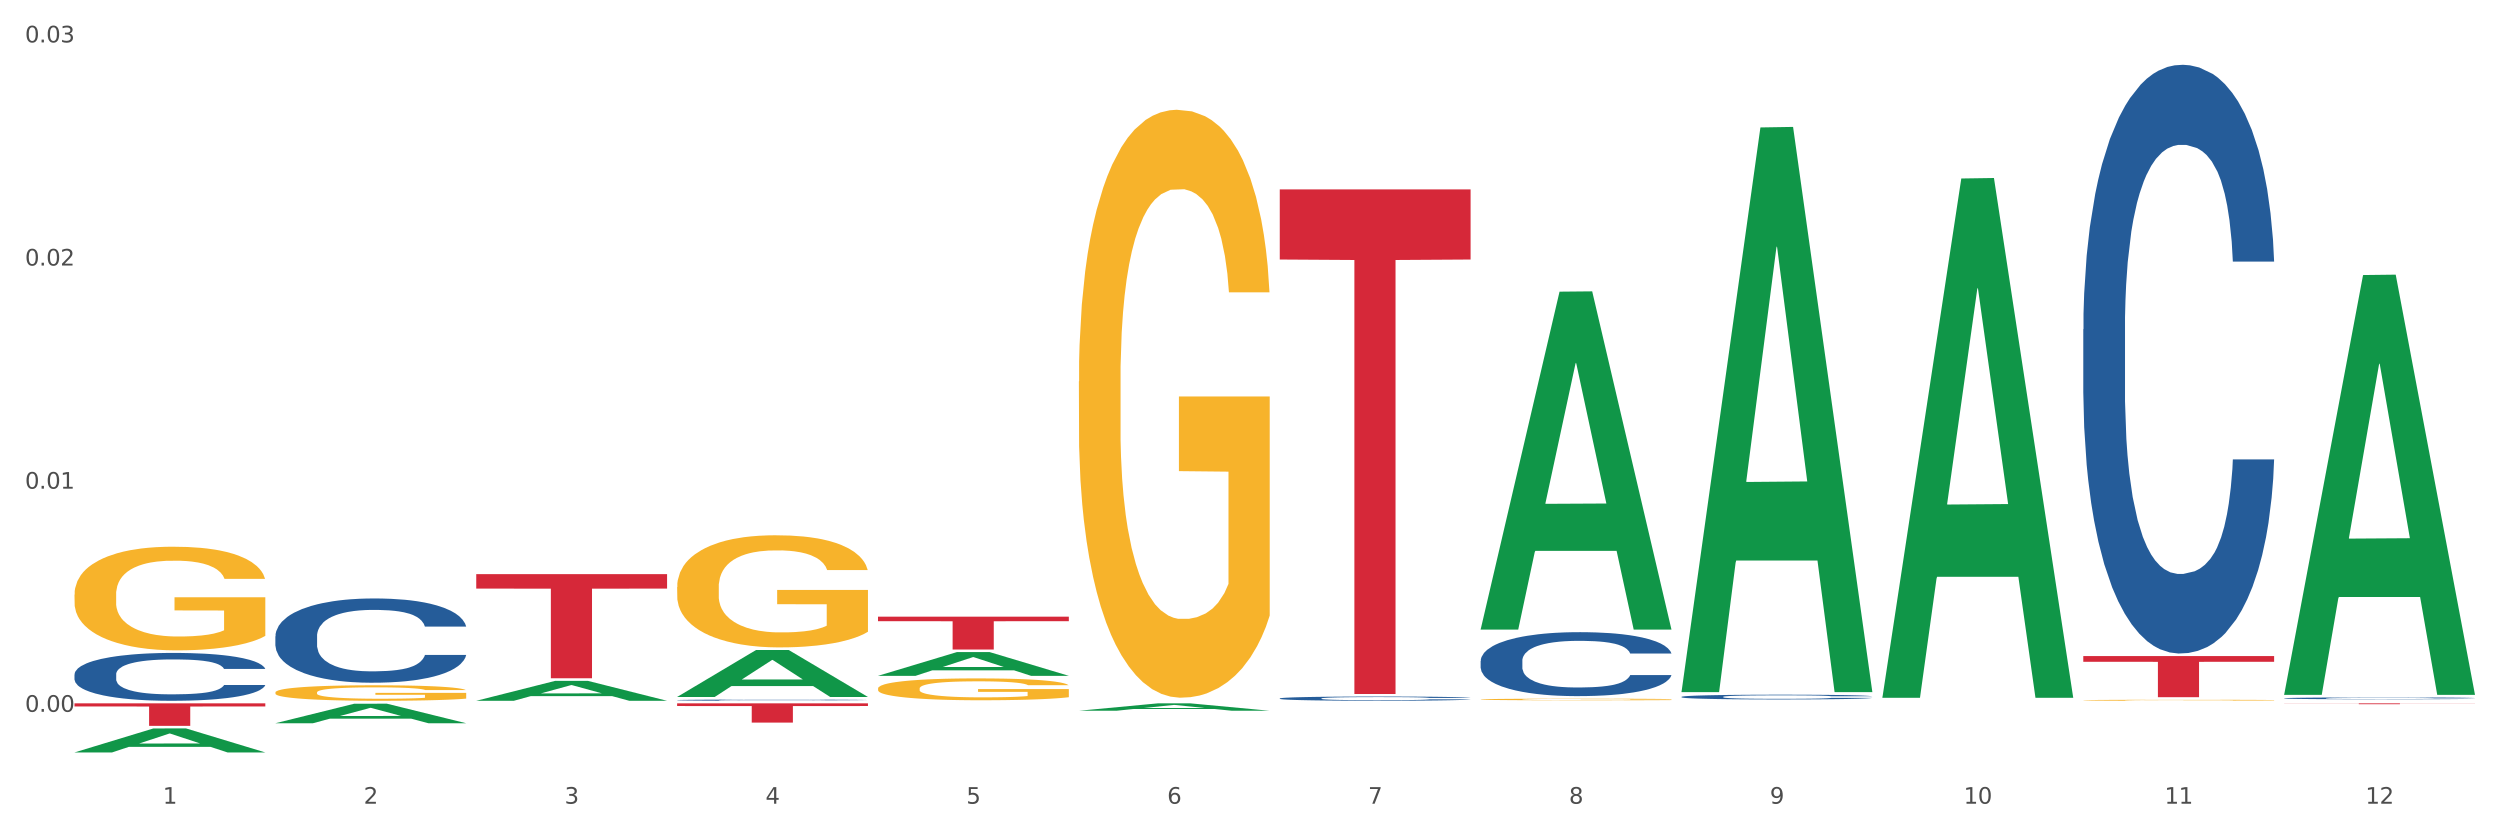
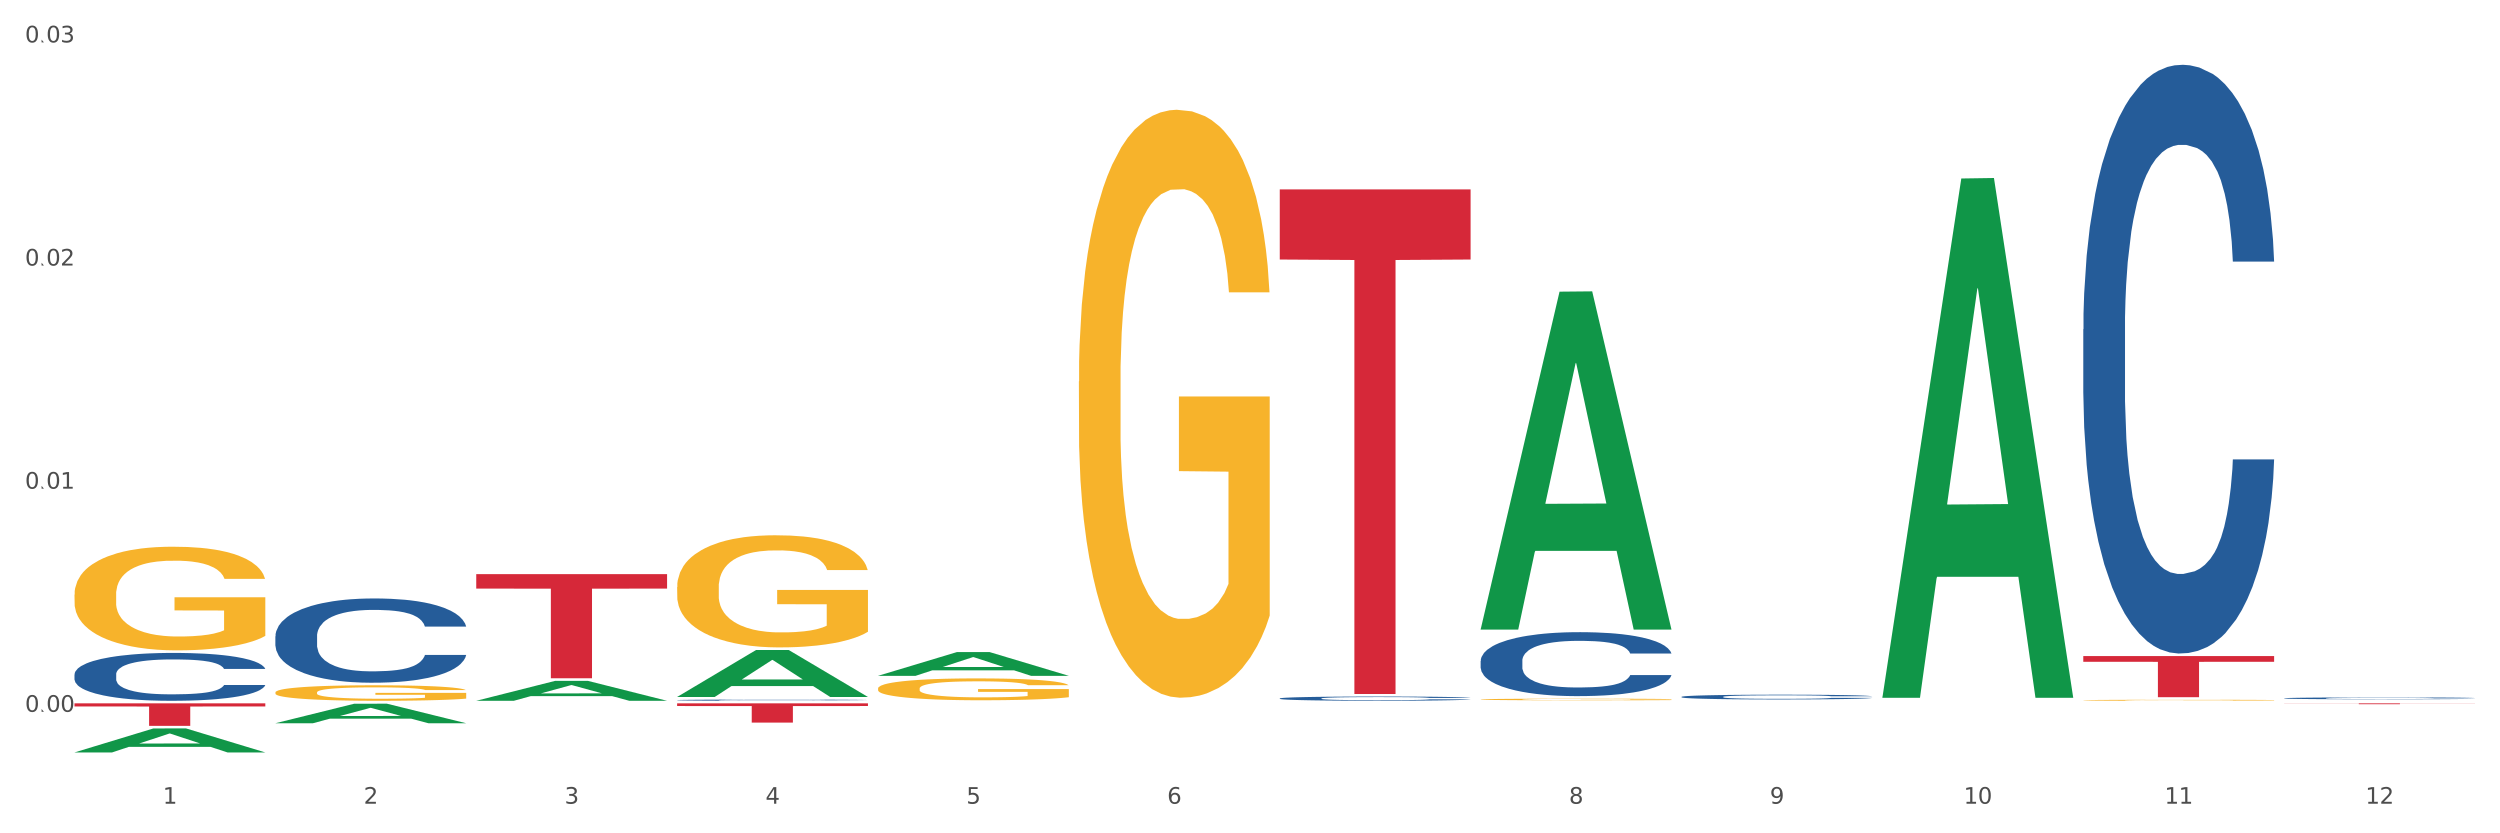
<svg xmlns="http://www.w3.org/2000/svg" xmlns:xlink="http://www.w3.org/1999/xlink" width="1080pt" height="360pt" viewBox="0 0 1080 360" version="1.1">
  <rect x="0" y="0" width="1080" height="360" fill="#333333" stroke="none" />
  <defs>
    <style type="text/css">*{stroke-linejoin: round; stroke-linecap: butt}</style>
  </defs>
  <g id="figure_1">
    <g id="patch_1">
      <path d="M 0 360  L 1080 360  L 1080 0  L 0 0  z " style="fill: #ffffff; stroke: #ffffff; stroke-linejoin: miter" />
    </g>
    <g id="axes_1">
      <g id="matplotlib.axis_1">
        <g id="xtick_1">
          <g id="text_1">
            <g style="fill: #4d4d4d" transform="translate(70.342 347.204) scale(0.096 -0.096)">
              <defs>
                <path id="DejaVuSans-31" d="M 794 531  L 1825 531  L 1825 4091  L 703 3866  L 703 4441  L 1819 4666  L 2450 4666  L 2450 531  L 3481 531  L 3481 0  L 794 0  L 794 531  z " transform="scale(0.016)" />
              </defs>
              <use xlink:href="#DejaVuSans-31" />
            </g>
          </g>
        </g>
        <g id="xtick_2">
          <g id="text_2">
            <g style="fill: #4d4d4d" transform="translate(157.122 347.204) scale(0.096 -0.096)">
              <defs>
                <path id="DejaVuSans-32" d="M 1228 531  L 3431 531  L 3431 0  L 469 0  L 469 531  Q 828 903 1448 1529  Q 2069 2156 2228 2338  Q 2531 2678 2651 2914  Q 2772 3150 2772 3378  Q 2772 3750 2511 3984  Q 2250 4219 1831 4219  Q 1534 4219 1204 4116  Q 875 4013 500 3803  L 500 4441  Q 881 4594 1212 4672  Q 1544 4750 1819 4750  Q 2544 4750 2975 4387  Q 3406 4025 3406 3419  Q 3406 3131 3298 2873  Q 3191 2616 2906 2266  Q 2828 2175 2409 1742  Q 1991 1309 1228 531  z " transform="scale(0.016)" />
              </defs>
              <use xlink:href="#DejaVuSans-32" />
            </g>
          </g>
        </g>
        <g id="xtick_3">
          <g id="text_3">
            <g style="fill: #4d4d4d" transform="translate(243.902 347.204) scale(0.096 -0.096)">
              <defs>
                <path id="DejaVuSans-33" d="M 2597 2516  Q 3050 2419 3304 2112  Q 3559 1806 3559 1356  Q 3559 666 3084 287  Q 2609 -91 1734 -91  Q 1441 -91 1130 -33  Q 819 25 488 141  L 488 750  Q 750 597 1062 519  Q 1375 441 1716 441  Q 2309 441 2620 675  Q 2931 909 2931 1356  Q 2931 1769 2642 2001  Q 2353 2234 1838 2234  L 1294 2234  L 1294 2753  L 1863 2753  Q 2328 2753 2575 2939  Q 2822 3125 2822 3475  Q 2822 3834 2567 4026  Q 2313 4219 1838 4219  Q 1578 4219 1281 4162  Q 984 4106 628 3988  L 628 4550  Q 988 4650 1302 4700  Q 1616 4750 1894 4750  Q 2613 4750 3031 4423  Q 3450 4097 3450 3541  Q 3450 3153 3228 2886  Q 3006 2619 2597 2516  z " transform="scale(0.016)" />
              </defs>
              <use xlink:href="#DejaVuSans-33" />
            </g>
          </g>
        </g>
        <g id="xtick_4">
          <g id="text_4">
            <g style="fill: #4d4d4d" transform="translate(330.683 347.204) scale(0.096 -0.096)">
              <defs>
                <path id="DejaVuSans-34" d="M 2419 4116  L 825 1625  L 2419 1625  L 2419 4116  z M 2253 4666  L 3047 4666  L 3047 1625  L 3713 1625  L 3713 1100  L 3047 1100  L 3047 0  L 2419 0  L 2419 1100  L 313 1100  L 313 1709  L 2253 4666  z " transform="scale(0.016)" />
              </defs>
              <use xlink:href="#DejaVuSans-34" />
            </g>
          </g>
        </g>
        <g id="xtick_5">
          <g id="text_5">
            <g style="fill: #4d4d4d" transform="translate(417.463 347.204) scale(0.096 -0.096)">
              <defs>
                <path id="DejaVuSans-35" d="M 691 4666  L 3169 4666  L 3169 4134  L 1269 4134  L 1269 2991  Q 1406 3038 1543 3061  Q 1681 3084 1819 3084  Q 2600 3084 3056 2656  Q 3513 2228 3513 1497  Q 3513 744 3044 326  Q 2575 -91 1722 -91  Q 1428 -91 1123 -41  Q 819 9 494 109  L 494 744  Q 775 591 1075 516  Q 1375 441 1709 441  Q 2250 441 2565 725  Q 2881 1009 2881 1497  Q 2881 1984 2565 2268  Q 2250 2553 1709 2553  Q 1456 2553 1204 2497  Q 953 2441 691 2322  L 691 4666  z " transform="scale(0.016)" />
              </defs>
              <use xlink:href="#DejaVuSans-35" />
            </g>
          </g>
        </g>
        <g id="xtick_6">
          <g id="text_6">
            <g style="fill: #4d4d4d" transform="translate(504.243 347.204) scale(0.096 -0.096)">
              <defs>
                <path id="DejaVuSans-36" d="M 2113 2584  Q 1688 2584 1439 2293  Q 1191 2003 1191 1497  Q 1191 994 1439 701  Q 1688 409 2113 409  Q 2538 409 2786 701  Q 3034 994 3034 1497  Q 3034 2003 2786 2293  Q 2538 2584 2113 2584  z M 3366 4563  L 3366 3988  Q 3128 4100 2886 4159  Q 2644 4219 2406 4219  Q 1781 4219 1451 3797  Q 1122 3375 1075 2522  Q 1259 2794 1537 2939  Q 1816 3084 2150 3084  Q 2853 3084 3261 2657  Q 3669 2231 3669 1497  Q 3669 778 3244 343  Q 2819 -91 2113 -91  Q 1303 -91 875 529  Q 447 1150 447 2328  Q 447 3434 972 4092  Q 1497 4750 2381 4750  Q 2619 4750 2861 4703  Q 3103 4656 3366 4563  z " transform="scale(0.016)" />
              </defs>
              <use xlink:href="#DejaVuSans-36" />
            </g>
          </g>
        </g>
        <g id="xtick_7">
          <g id="text_7">
            <g style="fill: #4d4d4d" transform="translate(591.024 347.204) scale(0.096 -0.096)">
              <defs>
-                 <path id="DejaVuSans-37" d="M 525 4666  L 3525 4666  L 3525 4397  L 1831 0  L 1172 0  L 2766 4134  L 525 4134  L 525 4666  z " transform="scale(0.016)" />
-               </defs>
+                 </defs>
              <use xlink:href="#DejaVuSans-37" />
            </g>
          </g>
        </g>
        <g id="xtick_8">
          <g id="text_8">
            <g style="fill: #4d4d4d" transform="translate(677.804 347.204) scale(0.096 -0.096)">
              <defs>
                <path id="DejaVuSans-38" d="M 2034 2216  Q 1584 2216 1326 1975  Q 1069 1734 1069 1313  Q 1069 891 1326 650  Q 1584 409 2034 409  Q 2484 409 2743 651  Q 3003 894 3003 1313  Q 3003 1734 2745 1975  Q 2488 2216 2034 2216  z M 1403 2484  Q 997 2584 770 2862  Q 544 3141 544 3541  Q 544 4100 942 4425  Q 1341 4750 2034 4750  Q 2731 4750 3128 4425  Q 3525 4100 3525 3541  Q 3525 3141 3298 2862  Q 3072 2584 2669 2484  Q 3125 2378 3379 2068  Q 3634 1759 3634 1313  Q 3634 634 3220 271  Q 2806 -91 2034 -91  Q 1263 -91 848 271  Q 434 634 434 1313  Q 434 1759 690 2068  Q 947 2378 1403 2484  z M 1172 3481  Q 1172 3119 1398 2916  Q 1625 2713 2034 2713  Q 2441 2713 2670 2916  Q 2900 3119 2900 3481  Q 2900 3844 2670 4047  Q 2441 4250 2034 4250  Q 1625 4250 1398 4047  Q 1172 3844 1172 3481  z " transform="scale(0.016)" />
              </defs>
              <use xlink:href="#DejaVuSans-38" />
            </g>
          </g>
        </g>
        <g id="xtick_9">
          <g id="text_9">
            <g style="fill: #4d4d4d" transform="translate(764.584 347.204) scale(0.096 -0.096)">
              <defs>
                <path id="DejaVuSans-39" d="M 703 97  L 703 672  Q 941 559 1184 500  Q 1428 441 1663 441  Q 2288 441 2617 861  Q 2947 1281 2994 2138  Q 2813 1869 2534 1725  Q 2256 1581 1919 1581  Q 1219 1581 811 2004  Q 403 2428 403 3163  Q 403 3881 828 4315  Q 1253 4750 1959 4750  Q 2769 4750 3195 4129  Q 3622 3509 3622 2328  Q 3622 1225 3098 567  Q 2575 -91 1691 -91  Q 1453 -91 1209 -44  Q 966 3 703 97  z M 1959 2075  Q 2384 2075 2632 2365  Q 2881 2656 2881 3163  Q 2881 3666 2632 3958  Q 2384 4250 1959 4250  Q 1534 4250 1286 3958  Q 1038 3666 1038 3163  Q 1038 2656 1286 2365  Q 1534 2075 1959 2075  z " transform="scale(0.016)" />
              </defs>
              <use xlink:href="#DejaVuSans-39" />
            </g>
          </g>
        </g>
        <g id="xtick_10">
          <g id="text_10">
            <g style="fill: #4d4d4d" transform="translate(848.311 347.204) scale(0.096 -0.096)">
              <defs>
                <path id="DejaVuSans-30" d="M 2034 4250  Q 1547 4250 1301 3770  Q 1056 3291 1056 2328  Q 1056 1369 1301 889  Q 1547 409 2034 409  Q 2525 409 2770 889  Q 3016 1369 3016 2328  Q 3016 3291 2770 3770  Q 2525 4250 2034 4250  z M 2034 4750  Q 2819 4750 3233 4129  Q 3647 3509 3647 2328  Q 3647 1150 3233 529  Q 2819 -91 2034 -91  Q 1250 -91 836 529  Q 422 1150 422 2328  Q 422 3509 836 4129  Q 1250 4750 2034 4750  z " transform="scale(0.016)" />
              </defs>
              <use xlink:href="#DejaVuSans-31" />
              <use xlink:href="#DejaVuSans-30" transform="translate(63.623 0)" />
            </g>
          </g>
        </g>
        <g id="xtick_11">
          <g id="text_11">
            <g style="fill: #4d4d4d" transform="translate(935.091 347.204) scale(0.096 -0.096)">
              <use xlink:href="#DejaVuSans-31" />
              <use xlink:href="#DejaVuSans-31" transform="translate(63.623 0)" />
            </g>
          </g>
        </g>
        <g id="xtick_12">
          <g id="text_12">
            <g style="fill: #4d4d4d" transform="translate(1021.871 347.204) scale(0.096 -0.096)">
              <use xlink:href="#DejaVuSans-31" />
              <use xlink:href="#DejaVuSans-32" transform="translate(63.623 0)" />
            </g>
          </g>
        </g>
        <g id="xtick_13" />
        <g id="xtick_14" />
        <g id="xtick_15" />
        <g id="xtick_16" />
        <g id="xtick_17" />
        <g id="xtick_18" />
        <g id="xtick_19" />
        <g id="xtick_20" />
        <g id="xtick_21" />
        <g id="xtick_22" />
        <g id="xtick_23" />
      </g>
      <g id="matplotlib.axis_2">
        <g id="ytick_1">
          <g id="text_13">
            <g style="fill: #4d4d4d" transform="translate(10.8 307.496) scale(0.096 -0.096)">
              <defs>
-                 <path id="DejaVuSans-2e" d="M 684 794  L 1344 794  L 1344 0  L 684 0  L 684 794  z " transform="scale(0.016)" />
+                 <path id="DejaVuSans-2e" d="M 684 794  L 1344 0  L 684 0  L 684 794  z " transform="scale(0.016)" />
              </defs>
              <use xlink:href="#DejaVuSans-30" />
              <use xlink:href="#DejaVuSans-2e" transform="translate(63.623 0)" />
              <use xlink:href="#DejaVuSans-30" transform="translate(95.41 0)" />
              <use xlink:href="#DejaVuSans-30" transform="translate(159.033 0)" />
            </g>
          </g>
        </g>
        <g id="ytick_2">
          <g id="text_14">
            <g style="fill: #4d4d4d" transform="translate(10.8 211.107) scale(0.096 -0.096)">
              <use xlink:href="#DejaVuSans-30" />
              <use xlink:href="#DejaVuSans-2e" transform="translate(63.623 0)" />
              <use xlink:href="#DejaVuSans-30" transform="translate(95.41 0)" />
              <use xlink:href="#DejaVuSans-31" transform="translate(159.033 0)" />
            </g>
          </g>
        </g>
        <g id="ytick_3">
          <g id="text_15">
            <g style="fill: #4d4d4d" transform="translate(10.8 114.718) scale(0.096 -0.096)">
              <use xlink:href="#DejaVuSans-30" />
              <use xlink:href="#DejaVuSans-2e" transform="translate(63.623 0)" />
              <use xlink:href="#DejaVuSans-30" transform="translate(95.41 0)" />
              <use xlink:href="#DejaVuSans-32" transform="translate(159.033 0)" />
            </g>
          </g>
        </g>
        <g id="ytick_4">
          <g id="text_16">
            <g style="fill: #4d4d4d" transform="translate(10.8 18.329) scale(0.096 -0.096)">
              <use xlink:href="#DejaVuSans-30" />
              <use xlink:href="#DejaVuSans-2e" transform="translate(63.623 0)" />
              <use xlink:href="#DejaVuSans-30" transform="translate(95.41 0)" />
              <use xlink:href="#DejaVuSans-33" transform="translate(159.033 0)" />
            </g>
          </g>
        </g>
        <g id="ytick_5" />
        <g id="ytick_6" />
        <g id="ytick_7" />
      </g>
      <g id="PolyCollection_1">
        <path d="M 32.175 325.036  L 32.26 325.026  L 66.256 314.686  L 80.365 314.677  L 114.616 325.056  L 98.298 325.056  L 90.904 322.639  L 55.803 322.639  L 55.548 322.678  L 48.408 325.056  L 32.175 325.056  L 32.175 325.036  L 60.222 321.196  L 86.484 321.187  L 73.481 316.889  L 73.311 316.869  L 73.141 316.899  L 60.137 321.187  L 60.222 321.196  L 32.175 325.036  z " clip-path="url(#pbee37db972)" style="fill: #109648" />
        <path d="M 726.418 301.029  L 726.515 301.027  L 726.515 300.975  L 726.807 300.903  L 727.879 300.772  L 729.244 300.672  L 731.582 300.556  L 732.849 300.507  L 734.506 300.453  L 737.917 300.364  L 741.815 300.289  L 744.543 300.248  L 746.589 300.222  L 751.17 300.175  L 753.801 300.154  L 756.529 300.137  L 758.868 300.126  L 762.766 300.113  L 765.884 300.107  L 769.49 300.105  L 772.511 300.107  L 776.506 300.115  L 782.353 300.137  L 784.594 300.15  L 787.615 300.173  L 790.734 300.203  L 793.267 300.233  L 796.191 300.276  L 799.212 300.333  L 802.135 300.404  L 804.181 300.47  L 805.838 300.539  L 807.3 300.624  L 808.372 300.715  L 808.859 300.792  L 791.026 300.792  L 790.539 300.723  L 789.564 300.648  L 788.59 300.597  L 787.518 300.556  L 785.861 300.509  L 784.399 300.479  L 781.963 300.443  L 779.722 300.421  L 777.87 300.408  L 775.629 300.396  L 770.854 300.385  L 767.443 300.385  L 765.3 300.389  L 762.668 300.398  L 760.427 300.411  L 757.796 300.434  L 755.75 300.458  L 753.703 300.49  L 752.534 300.513  L 750.78 300.554  L 749.61 300.588  L 748.051 300.646  L 747.174 300.687  L 745.615 300.794  L 744.933 300.873  L 744.641 300.928  L 744.446 300.988  L 744.446 301.281  L 745.03 301.412  L 745.518 301.468  L 746.297 301.532  L 747.759 301.615  L 749.903 301.695  L 752.144 301.754  L 753.996 301.789  L 755.75 301.815  L 757.504 301.836  L 759.648 301.855  L 761.402 301.866  L 764.033 301.877  L 767.151 301.883  L 769.587 301.883  L 774.557 301.874  L 776.798 301.864  L 778.942 301.851  L 781.281 301.83  L 783.133 301.808  L 784.205 301.791  L 785.959 301.755  L 787.323 301.718  L 788.492 301.675  L 789.272 301.637  L 790.149 301.581  L 790.831 301.517  L 791.026 301.483  L 808.859 301.483  L 808.469 301.551  L 807.787 301.617  L 806.423 301.705  L 805.351 301.755  L 803.694 301.817  L 801.94 301.87  L 799.504 301.928  L 797.263 301.971  L 794.924 302.009  L 792.39 302.043  L 787.81 302.09  L 786.154 302.103  L 782.645 302.125  L 779.917 302.138  L 775.921 302.151  L 771.829 302.159  L 767.541 302.161  L 763.74 302.157  L 759.55 302.146  L 756.919 302.135  L 753.996 302.118  L 750.585 302.091  L 747.369 302.06  L 744.348 302.022  L 741.522 301.979  L 738.891 301.93  L 735.48 301.849  L 732.947 301.77  L 731.095 301.697  L 729.828 301.635  L 728.562 301.556  L 727.879 301.502  L 726.807 301.371  L 726.418 301.249  L 726.418 301.029  z " clip-path="url(#pbee37db972)" style="fill: #255c99" />
        <path d="M 899.978 142.265  L 900.076 142.033  L 900.076 135.529  L 900.368 126.703  L 901.44 110.444  L 902.804 98.134  L 905.143 83.733  L 906.41 77.694  L 908.067 70.958  L 911.477 60.042  L 915.375 50.751  L 918.104 45.641  L 920.15 42.389  L 924.73 36.582  L 927.361 34.027  L 930.09 31.937  L 932.429 30.543  L 936.327 28.917  L 939.445 28.221  L 943.051 27.988  L 946.071 28.221  L 950.067 29.15  L 955.914 31.937  L 958.155 33.563  L 961.176 36.35  L 964.294 40.066  L 966.828 43.783  L 969.751 49.125  L 972.772 56.093  L 975.696 64.919  L 977.742 73.049  L 979.399 81.643  L 980.86 92.095  L 981.932 103.476  L 982.42 112.999  L 964.587 112.999  L 964.099 104.405  L 963.125 95.114  L 962.15 88.843  L 961.078 83.733  L 959.422 77.926  L 957.96 74.21  L 955.524 69.797  L 953.283 67.01  L 951.431 65.384  L 949.19 63.99  L 944.415 62.597  L 941.004 62.597  L 938.86 63.061  L 936.229 64.222  L 933.988 65.848  L 931.357 68.636  L 929.31 71.655  L 927.264 75.604  L 926.095 78.391  L 924.34 83.501  L 923.171 87.682  L 921.612 94.882  L 920.735 99.992  L 919.176 113.231  L 918.494 122.987  L 918.201 129.723  L 918.006 137.155  L 918.006 173.389  L 918.591 189.648  L 919.078 196.616  L 919.858 204.513  L 921.32 214.733  L 923.463 224.721  L 925.705 231.921  L 927.556 236.334  L 929.31 239.586  L 931.064 242.141  L 933.208 244.464  L 934.962 245.857  L 937.593 247.251  L 940.712 247.948  L 943.148 247.948  L 948.118 246.787  L 950.359 245.625  L 952.503 243.999  L 954.842 241.444  L 956.693 238.657  L 957.765 236.567  L 959.519 232.154  L 960.884 227.508  L 962.053 222.166  L 962.833 217.521  L 963.71 210.552  L 964.392 202.655  L 964.587 198.474  L 982.42 198.474  L 982.03 206.836  L 981.348 214.966  L 979.983 225.882  L 978.912 232.154  L 977.255 239.818  L 975.501 246.322  L 973.065 253.522  L 970.823 258.865  L 968.485 263.51  L 965.951 267.691  L 961.371 273.498  L 959.714 275.123  L 956.206 277.911  L 953.477 279.537  L 949.482 281.162  L 945.389 282.092  L 941.102 282.324  L 937.301 281.859  L 933.111 280.466  L 930.48 279.072  L 927.556 276.982  L 924.146 273.73  L 920.93 269.781  L 917.909 265.136  L 915.083 259.794  L 912.452 253.755  L 909.041 243.767  L 906.507 234.012  L 904.656 224.953  L 903.389 217.288  L 902.122 207.533  L 901.44 200.797  L 900.368 184.538  L 899.978 169.441  L 899.978 142.265  z " clip-path="url(#pbee37db972)" style="fill: #255c99" />
        <path d="M 986.759 301.646  L 986.856 301.646  L 986.856 301.625  L 987.148 301.597  L 988.22 301.545  L 989.585 301.506  L 991.923 301.46  L 993.19 301.44  L 994.847 301.419  L 998.258 301.384  L 1002.156 301.354  L 1004.884 301.338  L 1006.93 301.328  L 1011.511 301.309  L 1014.142 301.301  L 1016.87 301.294  L 1019.209 301.29  L 1023.107 301.285  L 1026.225 301.282  L 1029.831 301.282  L 1032.852 301.282  L 1036.847 301.285  L 1042.694 301.294  L 1044.935 301.299  L 1047.956 301.308  L 1051.075 301.32  L 1053.608 301.332  L 1056.532 301.349  L 1059.553 301.371  L 1062.476 301.4  L 1064.522 301.425  L 1066.179 301.453  L 1067.641 301.486  L 1068.713 301.523  L 1069.2 301.553  L 1051.367 301.553  L 1050.88 301.526  L 1049.905 301.496  L 1048.931 301.476  L 1047.859 301.46  L 1046.202 301.441  L 1044.74 301.429  L 1042.304 301.415  L 1040.063 301.406  L 1038.211 301.401  L 1035.97 301.397  L 1031.195 301.392  L 1027.784 301.392  L 1025.641 301.394  L 1023.009 301.397  L 1020.768 301.403  L 1018.137 301.411  L 1016.091 301.421  L 1014.044 301.434  L 1012.875 301.443  L 1011.121 301.459  L 1009.951 301.472  L 1008.392 301.495  L 1007.515 301.511  L 1005.956 301.554  L 1005.274 301.585  L 1004.982 301.606  L 1004.787 301.63  L 1004.787 301.746  L 1005.371 301.798  L 1005.859 301.82  L 1006.638 301.845  L 1008.1 301.878  L 1010.244 301.909  L 1012.485 301.932  L 1014.337 301.947  L 1016.091 301.957  L 1017.845 301.965  L 1019.989 301.972  L 1021.743 301.977  L 1024.374 301.981  L 1027.492 301.984  L 1029.928 301.984  L 1034.898 301.98  L 1037.139 301.976  L 1039.283 301.971  L 1041.622 301.963  L 1043.474 301.954  L 1044.546 301.947  L 1046.3 301.933  L 1047.664 301.918  L 1048.833 301.901  L 1049.613 301.886  L 1050.49 301.864  L 1051.172 301.839  L 1051.367 301.826  L 1069.2 301.826  L 1068.81 301.852  L 1068.128 301.878  L 1066.764 301.913  L 1065.692 301.933  L 1064.035 301.958  L 1062.281 301.978  L 1059.845 302.001  L 1057.604 302.018  L 1055.265 302.033  L 1052.731 302.047  L 1048.151 302.065  L 1046.495 302.07  L 1042.986 302.079  L 1040.258 302.084  L 1036.262 302.09  L 1032.17 302.093  L 1027.882 302.093  L 1024.081 302.092  L 1019.891 302.087  L 1017.26 302.083  L 1014.337 302.076  L 1010.926 302.066  L 1007.71 302.053  L 1004.689 302.038  L 1001.863 302.021  L 999.232 302.002  L 995.821 301.97  L 993.288 301.939  L 991.436 301.91  L 990.169 301.886  L 988.903 301.855  L 988.22 301.833  L 987.148 301.781  L 986.759 301.733  L 986.759 301.646  z " clip-path="url(#pbee37db972)" style="fill: #255c99" />
        <path d="M 292.516 302.447  L 292.613 302.446  L 292.613 302.432  L 292.906 302.413  L 293.978 302.379  L 295.342 302.353  L 297.681 302.322  L 298.948 302.309  L 300.604 302.295  L 304.015 302.271  L 307.913 302.251  L 310.641 302.241  L 312.688 302.234  L 317.268 302.221  L 319.899 302.216  L 322.628 302.211  L 324.966 302.208  L 328.864 302.205  L 331.983 302.203  L 335.588 302.203  L 338.609 302.203  L 342.604 302.205  L 348.451 302.211  L 350.693 302.215  L 353.714 302.221  L 356.832 302.229  L 359.366 302.237  L 362.289 302.248  L 365.31 302.263  L 368.233 302.282  L 370.28 302.299  L 371.936 302.317  L 373.398 302.34  L 374.47 302.364  L 374.957 302.384  L 357.124 302.384  L 356.637 302.366  L 355.663 302.346  L 354.688 302.333  L 353.616 302.322  L 351.96 302.309  L 350.498 302.302  L 348.062 302.292  L 345.82 302.286  L 343.969 302.283  L 341.727 302.28  L 336.952 302.277  L 333.542 302.277  L 331.398 302.278  L 328.767 302.28  L 326.525 302.284  L 323.894 302.29  L 321.848 302.296  L 319.802 302.304  L 318.632 302.31  L 316.878 302.321  L 315.709 302.33  L 314.15 302.346  L 313.273 302.357  L 311.713 302.385  L 311.031 302.406  L 310.739 302.42  L 310.544 302.436  L 310.544 302.513  L 311.129 302.548  L 311.616 302.563  L 312.395 302.579  L 313.857 302.601  L 316.001 302.622  L 318.242 302.638  L 320.094 302.647  L 321.848 302.654  L 323.602 302.66  L 325.746 302.665  L 327.5 302.668  L 330.131 302.671  L 333.249 302.672  L 335.686 302.672  L 340.655 302.67  L 342.897 302.667  L 345.041 302.664  L 347.379 302.658  L 349.231 302.652  L 350.303 302.648  L 352.057 302.638  L 353.421 302.628  L 354.591 302.617  L 355.37 302.607  L 356.247 302.592  L 356.929 302.575  L 357.124 302.567  L 374.957 302.567  L 374.568 302.584  L 373.885 302.602  L 372.521 302.625  L 371.449 302.638  L 369.793 302.655  L 368.038 302.669  L 365.602 302.684  L 363.361 302.695  L 361.022 302.705  L 358.489 302.714  L 353.908 302.726  L 352.252 302.73  L 348.744 302.736  L 346.015 302.739  L 342.02 302.743  L 337.927 302.745  L 333.639 302.745  L 329.839 302.744  L 325.648 302.741  L 323.017 302.738  L 320.094 302.734  L 316.683 302.727  L 313.467 302.719  L 310.447 302.709  L 307.621 302.697  L 304.989 302.684  L 301.579 302.663  L 299.045 302.642  L 297.194 302.623  L 295.927 302.607  L 294.66 302.586  L 293.978 302.571  L 292.906 302.537  L 292.516 302.505  L 292.516 302.447  z " clip-path="url(#pbee37db972)" style="fill: #255c99" />
        <path d="M 118.955 274.889  L 119.053 274.856  L 119.053 273.925  L 119.345 272.661  L 120.417 270.334  L 121.781 268.572  L 124.12 266.511  L 125.387 265.646  L 127.044 264.682  L 130.454 263.119  L 134.352 261.789  L 137.081 261.058  L 139.127 260.593  L 143.707 259.761  L 146.338 259.396  L 149.067 259.096  L 151.406 258.897  L 155.304 258.664  L 158.422 258.564  L 162.028 258.531  L 165.048 258.564  L 169.044 258.697  L 174.891 259.096  L 177.132 259.329  L 180.153 259.728  L 183.271 260.26  L 185.805 260.792  L 188.728 261.557  L 191.749 262.554  L 194.673 263.818  L 196.719 264.981  L 198.376 266.211  L 199.837 267.708  L 200.909 269.337  L 201.397 270.7  L 183.564 270.7  L 183.076 269.47  L 182.102 268.14  L 181.127 267.242  L 180.055 266.511  L 178.399 265.679  L 176.937 265.147  L 174.501 264.516  L 172.26 264.117  L 170.408 263.884  L 168.167 263.685  L 163.392 263.485  L 159.981 263.485  L 157.837 263.552  L 155.206 263.718  L 152.965 263.951  L 150.334 264.35  L 148.287 264.782  L 146.241 265.347  L 145.071 265.746  L 143.317 266.477  L 142.148 267.076  L 140.589 268.107  L 139.712 268.838  L 138.153 270.733  L 137.471 272.129  L 137.178 273.094  L 136.983 274.158  L 136.983 279.344  L 137.568 281.671  L 138.055 282.669  L 138.835 283.799  L 140.297 285.262  L 142.44 286.692  L 144.682 287.723  L 146.533 288.354  L 148.287 288.82  L 150.041 289.185  L 152.185 289.518  L 153.939 289.717  L 156.57 289.917  L 159.689 290.017  L 162.125 290.017  L 167.095 289.85  L 169.336 289.684  L 171.48 289.451  L 173.819 289.086  L 175.67 288.687  L 176.742 288.387  L 178.496 287.756  L 179.861 287.091  L 181.03 286.326  L 181.81 285.661  L 182.687 284.664  L 183.369 283.533  L 183.564 282.935  L 201.397 282.935  L 201.007 284.132  L 200.325 285.295  L 198.96 286.858  L 197.889 287.756  L 196.232 288.853  L 194.478 289.784  L 192.042 290.815  L 189.8 291.579  L 187.462 292.244  L 184.928 292.843  L 180.348 293.674  L 178.691 293.907  L 175.183 294.306  L 172.454 294.538  L 168.459 294.771  L 164.366 294.904  L 160.079 294.937  L 156.278 294.871  L 152.088 294.671  L 149.457 294.472  L 146.533 294.173  L 143.123 293.707  L 139.907 293.142  L 136.886 292.477  L 134.06 291.712  L 131.429 290.848  L 128.018 289.418  L 125.484 288.022  L 123.633 286.725  L 122.366 285.628  L 121.099 284.232  L 120.417 283.267  L 119.345 280.94  L 118.955 278.779  L 118.955 274.889  z " clip-path="url(#pbee37db972)" style="fill: #255c99" />
        <path d="M 32.175 291.355  L 32.272 291.336  L 32.272 290.807  L 32.565 290.089  L 33.637 288.767  L 35.001 287.766  L 37.34 286.595  L 38.607 286.104  L 40.263 285.556  L 43.674 284.668  L 47.572 283.913  L 50.3 283.497  L 52.347 283.233  L 56.927 282.76  L 59.558 282.552  L 62.287 282.382  L 64.625 282.269  L 68.523 282.137  L 71.642 282.08  L 75.247 282.061  L 78.268 282.08  L 82.263 282.156  L 88.11 282.382  L 90.352 282.515  L 93.373 282.741  L 96.491 283.044  L 99.025 283.346  L 101.948 283.78  L 104.969 284.347  L 107.892 285.065  L 109.939 285.726  L 111.595 286.425  L 113.057 287.275  L 114.129 288.2  L 114.616 288.975  L 96.783 288.975  L 96.296 288.276  L 95.322 287.52  L 94.347 287.01  L 93.275 286.595  L 91.619 286.123  L 90.157 285.82  L 87.721 285.461  L 85.479 285.235  L 83.628 285.103  L 81.386 284.989  L 76.611 284.876  L 73.201 284.876  L 71.057 284.914  L 68.426 285.008  L 66.184 285.14  L 63.553 285.367  L 61.507 285.613  L 59.461 285.934  L 58.291 286.16  L 56.537 286.576  L 55.368 286.916  L 53.809 287.502  L 52.932 287.917  L 51.372 288.994  L 50.69 289.787  L 50.398 290.335  L 50.203 290.939  L 50.203 293.886  L 50.788 295.208  L 51.275 295.775  L 52.054 296.417  L 53.516 297.248  L 55.66 298.061  L 57.901 298.646  L 59.753 299.005  L 61.507 299.27  L 63.261 299.477  L 65.405 299.666  L 67.159 299.78  L 69.79 299.893  L 72.908 299.95  L 75.345 299.95  L 80.314 299.855  L 82.556 299.761  L 84.7 299.629  L 87.038 299.421  L 88.89 299.194  L 89.962 299.024  L 91.716 298.665  L 93.08 298.287  L 94.25 297.853  L 95.029 297.475  L 95.906 296.908  L 96.588 296.266  L 96.783 295.926  L 114.616 295.926  L 114.227 296.606  L 113.544 297.267  L 112.18 298.155  L 111.108 298.665  L 109.452 299.289  L 107.697 299.817  L 105.261 300.403  L 103.02 300.837  L 100.681 301.215  L 98.148 301.555  L 93.567 302.028  L 91.911 302.16  L 88.403 302.386  L 85.674 302.519  L 81.679 302.651  L 77.586 302.726  L 73.298 302.745  L 69.498 302.708  L 65.307 302.594  L 62.676 302.481  L 59.753 302.311  L 56.342 302.046  L 53.126 301.725  L 50.105 301.347  L 47.279 300.913  L 44.648 300.422  L 41.238 299.61  L 38.704 298.816  L 36.853 298.08  L 35.586 297.456  L 34.319 296.663  L 33.637 296.115  L 32.565 294.793  L 32.175 293.565  L 32.175 291.355  z " clip-path="url(#pbee37db972)" style="fill: #255c99" />
        <path d="M 32.175 303.849  L 114.616 303.849  L 114.616 305.2  L 82.187 305.209  L 82.187 313.573  L 64.409 313.573  L 64.409 305.209  L 32.175 305.2  L 32.175 303.858  L 32.175 303.849  z " clip-path="url(#pbee37db972)" style="fill: #d62839" />
        <path d="M 205.736 248.014  L 288.177 248.014  L 288.177 254.268  L 255.747 254.311  L 255.747 293.023  L 237.97 293.023  L 237.97 254.311  L 205.736 254.268  L 205.736 248.056  L 205.736 248.014  z " clip-path="url(#pbee37db972)" style="fill: #d62839" />
        <path d="M 292.516 303.849  L 374.957 303.849  L 374.957 305.006  L 342.528 305.014  L 342.528 312.177  L 324.75 312.177  L 324.75 305.014  L 292.516 305.006  L 292.516 303.857  L 292.516 303.849  z " clip-path="url(#pbee37db972)" style="fill: #d62839" />
-         <path d="M 379.296 266.389  L 461.738 266.389  L 461.738 268.362  L 429.308 268.375  L 429.308 280.587  L 411.531 280.587  L 411.531 268.375  L 379.296 268.362  L 379.296 266.402  L 379.296 266.389  z " clip-path="url(#pbee37db972)" style="fill: #d62839" />
        <path d="M 552.857 81.821  L 635.298 81.821  L 635.298 112.113  L 602.869 112.317  L 602.869 299.796  L 585.091 299.796  L 585.091 112.317  L 552.857 112.113  L 552.857 82.026  L 552.857 81.821  z " clip-path="url(#pbee37db972)" style="fill: #d62839" />
        <path d="M 899.978 283.427  L 982.42 283.427  L 982.42 285.897  L 949.99 285.913  L 949.99 301.197  L 932.213 301.197  L 932.213 285.913  L 899.978 285.897  L 899.978 283.444  L 899.978 283.427  z " clip-path="url(#pbee37db972)" style="fill: #d62839" />
        <path d="M 986.759 303.849  L 1069.2 303.849  L 1069.2 303.9  L 1036.77 303.901  L 1036.77 304.219  L 1018.993 304.219  L 1018.993 303.901  L 986.759 303.9  L 986.759 303.849  L 986.759 303.849  z " clip-path="url(#pbee37db972)" style="fill: #d62839" />
        <path d="M 32.175 256.87  L 32.272 256.83  L 32.272 255.357  L 32.467 254.09  L 33.44 251.022  L 34.9 248.487  L 35.971 247.137  L 37.042 246.033  L 38.307 244.929  L 39.864 243.784  L 42.687 242.107  L 44.439 241.248  L 46.58 240.349  L 50.474 239.04  L 53.296 238.304  L 56.216 237.69  L 60.986 236.954  L 64.1 236.627  L 67.41 236.382  L 71.4 236.218  L 74.418 236.177  L 81.036 236.3  L 86.682 236.668  L 89.407 236.954  L 92.911 237.445  L 94.76 237.772  L 97.778 238.427  L 100.892 239.285  L 103.034 240.021  L 106.246 241.412  L 108.679 242.802  L 110.918 244.52  L 112.086 245.706  L 112.962 246.81  L 113.74 248.078  L 114.519 250.082  L 96.999 250.082  L 96.318 248.65  L 95.247 247.301  L 93.69 245.992  L 92.327 245.174  L 89.991 244.152  L 87.85 243.498  L 85.611 243.007  L 82.886 242.598  L 80.744 242.393  L 77.727 242.23  L 71.79 242.271  L 67.799 242.598  L 65.074 243.007  L 63.322 243.375  L 61.764 243.784  L 60.012 244.356  L 57.968 245.215  L 56.508 245.992  L 55.048 246.974  L 53.88 247.955  L 52.81 249.1  L 51.934 250.327  L 51.252 251.595  L 50.668 253.149  L 50.182 255.725  L 50.182 261.328  L 50.376 262.596  L 50.863 264.273  L 51.447 265.54  L 52.42 267.053  L 53.296 268.076  L 54.951 269.548  L 56.8 270.775  L 58.26 271.552  L 59.72 272.206  L 62.251 273.106  L 65.074 273.842  L 67.507 274.292  L 70.816 274.701  L 73.055 274.864  L 75.002 274.946  L 79.771 274.946  L 83.178 274.824  L 86.974 274.537  L 89.894 274.169  L 92.327 273.719  L 95.052 272.983  L 96.804 272.288  L 96.804 263.741  L 75.391 263.7  L 75.391 258.015  L 114.616 258.015  L 114.616 274.701  L 112.962 275.56  L 111.112 276.337  L 109.166 277.032  L 106.246 277.891  L 102.742 278.709  L 99.627 279.281  L 96.318 279.772  L 92.424 280.222  L 87.363 280.631  L 84.248 280.794  L 80.355 280.917  L 75.78 280.958  L 71.79 280.876  L 67.896 280.672  L 63.808 280.304  L 59.818 279.772  L 56.8 279.24  L 53.783 278.586  L 50.571 277.727  L 48.04 276.909  L 46.094 276.173  L 43.952 275.233  L 41.616 274.006  L 39.864 272.901  L 38.307 271.756  L 36.652 270.284  L 35.484 269.016  L 34.316 267.421  L 33.635 266.236  L 32.856 264.395  L 32.272 261.819  L 32.175 256.87  z " clip-path="url(#pbee37db972)" style="fill: #f7b32b" />
        <path d="M 639.637 285.509  L 639.735 285.483  L 639.735 284.777  L 640.027 283.818  L 641.099 282.051  L 642.463 280.714  L 644.802 279.149  L 646.069 278.493  L 647.726 277.761  L 651.136 276.575  L 655.034 275.566  L 657.763 275.01  L 659.809 274.657  L 664.389 274.026  L 667.02 273.749  L 669.749 273.522  L 672.088 273.37  L 675.986 273.193  L 679.104 273.118  L 682.71 273.093  L 685.73 273.118  L 689.726 273.219  L 695.573 273.522  L 697.814 273.698  L 700.835 274.001  L 703.953 274.405  L 706.487 274.809  L 709.41 275.389  L 712.431 276.146  L 715.355 277.105  L 717.401 277.988  L 719.058 278.922  L 720.519 280.058  L 721.591 281.294  L 722.079 282.329  L 704.246 282.329  L 703.758 281.395  L 702.784 280.386  L 701.809 279.704  L 700.737 279.149  L 699.081 278.518  L 697.619 278.114  L 695.183 277.635  L 692.942 277.332  L 691.09 277.156  L 688.849 277.004  L 684.074 276.853  L 680.663 276.853  L 678.519 276.903  L 675.888 277.029  L 673.647 277.206  L 671.016 277.509  L 668.969 277.837  L 666.923 278.266  L 665.754 278.569  L 663.999 279.124  L 662.83 279.578  L 661.271 280.36  L 660.394 280.916  L 658.835 282.354  L 658.153 283.414  L 657.86 284.146  L 657.665 284.953  L 657.665 288.89  L 658.25 290.657  L 658.737 291.414  L 659.517 292.272  L 660.979 293.382  L 663.122 294.467  L 665.364 295.25  L 667.215 295.729  L 668.969 296.082  L 670.723 296.36  L 672.867 296.612  L 674.621 296.764  L 677.252 296.915  L 680.371 296.991  L 682.807 296.991  L 687.777 296.865  L 690.018 296.738  L 692.162 296.562  L 694.501 296.284  L 696.352 295.981  L 697.424 295.754  L 699.178 295.275  L 700.543 294.77  L 701.712 294.19  L 702.492 293.685  L 703.369 292.928  L 704.051 292.07  L 704.246 291.616  L 722.079 291.616  L 721.689 292.524  L 721.007 293.407  L 719.642 294.593  L 718.571 295.275  L 716.914 296.108  L 715.16 296.814  L 712.724 297.597  L 710.482 298.177  L 708.144 298.682  L 705.61 299.136  L 701.03 299.767  L 699.373 299.943  L 695.865 300.246  L 693.136 300.423  L 689.141 300.6  L 685.048 300.701  L 680.761 300.726  L 676.96 300.675  L 672.77 300.524  L 670.139 300.372  L 667.215 300.145  L 663.805 299.792  L 660.589 299.363  L 657.568 298.858  L 654.742 298.278  L 652.111 297.622  L 648.7 296.537  L 646.166 295.477  L 644.315 294.493  L 643.048 293.66  L 641.781 292.6  L 641.099 291.868  L 640.027 290.101  L 639.637 288.461  L 639.637 285.509  z " clip-path="url(#pbee37db972)" style="fill: #255c99" />
        <path d="M 552.857 301.717  L 552.954 301.715  L 552.954 301.669  L 553.247 301.606  L 554.319 301.489  L 555.683 301.401  L 558.022 301.298  L 559.289 301.255  L 560.945 301.207  L 564.356 301.129  L 568.254 301.062  L 570.982 301.026  L 573.029 301.003  L 577.609 300.961  L 580.24 300.943  L 582.969 300.928  L 585.307 300.918  L 589.205 300.906  L 592.324 300.901  L 595.929 300.9  L 598.95 300.901  L 602.945 300.908  L 608.792 300.928  L 611.034 300.939  L 614.055 300.959  L 617.173 300.986  L 619.707 301.013  L 622.63 301.051  L 625.651 301.101  L 628.574 301.164  L 630.621 301.222  L 632.277 301.283  L 633.739 301.358  L 634.811 301.44  L 635.298 301.508  L 617.465 301.508  L 616.978 301.446  L 616.004 301.38  L 615.029 301.335  L 613.957 301.298  L 612.301 301.257  L 610.839 301.23  L 608.403 301.199  L 606.161 301.179  L 604.31 301.167  L 602.068 301.157  L 597.293 301.147  L 593.883 301.147  L 591.739 301.15  L 589.108 301.159  L 586.866 301.17  L 584.235 301.19  L 582.189 301.212  L 580.143 301.24  L 578.973 301.26  L 577.219 301.297  L 576.05 301.327  L 574.491 301.378  L 573.614 301.415  L 572.054 301.509  L 571.372 301.579  L 571.08 301.627  L 570.885 301.681  L 570.885 301.94  L 571.47 302.056  L 571.957 302.106  L 572.736 302.162  L 574.198 302.236  L 576.342 302.307  L 578.583 302.359  L 580.435 302.39  L 582.189 302.413  L 583.943 302.432  L 586.087 302.448  L 587.841 302.458  L 590.472 302.468  L 593.59 302.473  L 596.027 302.473  L 600.997 302.465  L 603.238 302.457  L 605.382 302.445  L 607.72 302.427  L 609.572 302.407  L 610.644 302.392  L 612.398 302.36  L 613.762 302.327  L 614.932 302.289  L 615.711 302.256  L 616.588 302.206  L 617.27 302.149  L 617.465 302.119  L 635.298 302.119  L 634.909 302.179  L 634.226 302.237  L 632.862 302.315  L 631.79 302.36  L 630.134 302.415  L 628.379 302.462  L 625.943 302.513  L 623.702 302.551  L 621.363 302.585  L 618.83 302.614  L 614.249 302.656  L 612.593 302.668  L 609.085 302.688  L 606.356 302.699  L 602.361 302.711  L 598.268 302.717  L 593.98 302.719  L 590.18 302.716  L 585.989 302.706  L 583.358 302.696  L 580.435 302.681  L 577.024 302.658  L 573.808 302.629  L 570.788 302.596  L 567.962 302.558  L 565.33 302.515  L 561.92 302.443  L 559.386 302.374  L 557.535 302.309  L 556.268 302.254  L 555.001 302.184  L 554.319 302.136  L 553.247 302.02  L 552.857 301.912  L 552.857 301.717  z " clip-path="url(#pbee37db972)" style="fill: #255c99" />
        <path d="M 899.978 302.506  L 900.076 302.506  L 900.076 302.491  L 900.27 302.478  L 901.244 302.448  L 902.704 302.423  L 903.774 302.409  L 904.845 302.398  L 906.11 302.387  L 907.668 302.376  L 910.49 302.359  L 912.242 302.351  L 914.384 302.342  L 918.277 302.329  L 921.1 302.322  L 924.02 302.315  L 928.789 302.308  L 931.904 302.305  L 935.213 302.302  L 939.204 302.301  L 942.221 302.3  L 948.84 302.302  L 954.485 302.305  L 957.21 302.308  L 960.714 302.313  L 962.564 302.316  L 965.581 302.323  L 968.696 302.331  L 970.837 302.339  L 974.049 302.352  L 976.482 302.366  L 978.721 302.383  L 979.889 302.395  L 980.765 302.406  L 981.544 302.419  L 982.322 302.439  L 964.802 302.439  L 964.121 302.424  L 963.05 302.411  L 961.493 302.398  L 960.13 302.39  L 957.794 302.38  L 955.653 302.373  L 953.414 302.368  L 950.689 302.364  L 948.548 302.362  L 945.53 302.361  L 939.593 302.361  L 935.602 302.364  L 932.877 302.368  L 931.125 302.372  L 929.568 302.376  L 927.816 302.382  L 925.772 302.39  L 924.312 302.398  L 922.852 302.408  L 921.684 302.417  L 920.613 302.429  L 919.737 302.441  L 919.056 302.454  L 918.472 302.469  L 917.985 302.495  L 917.985 302.55  L 918.18 302.563  L 918.666 302.58  L 919.25 302.592  L 920.224 302.607  L 921.1 302.617  L 922.754 302.632  L 924.604 302.644  L 926.064 302.652  L 927.524 302.658  L 930.054 302.667  L 932.877 302.675  L 935.31 302.679  L 938.62 302.683  L 940.858 302.685  L 942.805 302.686  L 947.574 302.686  L 950.981 302.684  L 954.777 302.682  L 957.697 302.678  L 960.13 302.673  L 962.856 302.666  L 964.608 302.659  L 964.608 302.574  L 943.194 302.574  L 943.194 302.517  L 982.42 302.517  L 982.42 302.683  L 980.765 302.692  L 978.916 302.699  L 976.969 302.706  L 974.049 302.715  L 970.545 302.723  L 967.43 302.729  L 964.121 302.734  L 960.228 302.738  L 955.166 302.742  L 952.052 302.744  L 948.158 302.745  L 943.584 302.745  L 939.593 302.744  L 935.7 302.742  L 931.612 302.739  L 927.621 302.734  L 924.604 302.728  L 921.586 302.722  L 918.374 302.713  L 915.844 302.705  L 913.897 302.698  L 911.756 302.688  L 909.42 302.676  L 907.668 302.665  L 906.11 302.654  L 904.456 302.639  L 903.288 302.627  L 902.12 302.611  L 901.438 302.599  L 900.66 302.581  L 900.076 302.555  L 899.978 302.506  z " clip-path="url(#pbee37db972)" style="fill: #f7b32b" />
        <path d="M 118.955 312.428  L 119.04 312.42  L 153.037 304.003  L 167.145 303.996  L 201.397 312.444  L 185.078 312.444  L 177.684 310.477  L 142.583 310.477  L 142.328 310.508  L 135.189 312.444  L 118.955 312.444  L 118.955 312.428  L 147.002 309.303  L 173.265 309.295  L 160.261 305.796  L 160.091 305.78  L 159.921 305.804  L 146.917 309.295  L 147.002 309.303  L 118.955 312.428  z " clip-path="url(#pbee37db972)" style="fill: #109648" />
        <path d="M 205.736 302.729  L 205.821 302.721  L 239.817 294.134  L 253.926 294.126  L 288.177 302.745  L 271.859 302.745  L 264.464 300.738  L 229.363 300.738  L 229.108 300.771  L 221.969 302.745  L 205.736 302.745  L 205.736 302.729  L 233.783 299.54  L 260.045 299.532  L 247.041 295.963  L 246.871 295.947  L 246.701 295.971  L 233.698 299.532  L 233.783 299.54  L 205.736 302.729  z " clip-path="url(#pbee37db972)" style="fill: #109648" />
        <path d="M 292.516 301.061  L 292.601 301.042  L 326.597 280.806  L 340.706 280.787  L 374.957 301.1  L 358.639 301.1  L 351.245 296.369  L 316.144 296.369  L 315.889 296.446  L 308.749 301.1  L 292.516 301.1  L 292.516 301.061  L 320.563 293.547  L 346.825 293.528  L 333.822 285.116  L 333.652 285.078  L 333.482 285.135  L 320.478 293.528  L 320.563 293.547  L 292.516 301.061  z " clip-path="url(#pbee37db972)" style="fill: #109648" />
        <path d="M 379.296 291.943  L 379.381 291.934  L 413.378 281.701  L 427.486 281.691  L 461.738 291.962  L 445.419 291.962  L 438.025 289.571  L 402.924 289.571  L 402.669 289.609  L 395.53 291.962  L 379.296 291.962  L 379.296 291.943  L 407.343 288.143  L 433.606 288.134  L 420.602 283.88  L 420.432 283.861  L 420.262 283.89  L 407.258 288.134  L 407.343 288.143  L 379.296 291.943  z " clip-path="url(#pbee37db972)" style="fill: #109648" />
-         <path d="M 466.077 307.039  L 466.162 307.036  L 500.158 303.852  L 514.267 303.849  L 548.518 307.045  L 532.2 307.045  L 524.805 306.301  L 489.704 306.301  L 489.449 306.313  L 482.31 307.045  L 466.077 307.045  L 466.077 307.039  L 494.124 305.857  L 520.386 305.854  L 507.382 304.53  L 507.212 304.524  L 507.042 304.533  L 494.039 305.854  L 494.124 305.857  L 466.077 307.039  z " clip-path="url(#pbee37db972)" style="fill: #109648" />
        <path d="M 639.637 271.715  L 639.722 271.577  L 673.719 125.999  L 687.827 125.862  L 722.079 271.989  L 705.76 271.989  L 698.366 237.961  L 663.265 237.961  L 663.01 238.51  L 655.871 271.989  L 639.637 271.989  L 639.637 271.715  L 667.684 217.654  L 693.947 217.517  L 680.943 157.008  L 680.773 156.734  L 680.603 157.145  L 667.599 217.517  L 667.684 217.654  L 639.637 271.715  z " clip-path="url(#pbee37db972)" style="fill: #109648" />
-         <path d="M 726.418 298.543  L 726.503 298.314  L 760.499 55.054  L 774.608 54.824  L 808.859 299.002  L 792.541 299.002  L 785.146 242.142  L 750.045 242.142  L 749.79 243.059  L 742.651 299.002  L 726.418 299.002  L 726.418 298.543  L 754.465 208.209  L 780.727 207.98  L 767.723 106.87  L 767.553 106.411  L 767.383 107.099  L 754.38 207.98  L 754.465 208.209  L 726.418 298.543  z " clip-path="url(#pbee37db972)" style="fill: #109648" />
        <path d="M 813.198 301.035  L 813.283 300.824  L 847.279 77.107  L 861.388 76.896  L 895.639 301.456  L 879.321 301.456  L 871.927 249.164  L 836.826 249.164  L 836.571 250.008  L 829.431 301.456  L 813.198 301.456  L 813.198 301.035  L 841.245 217.958  L 867.507 217.747  L 854.504 124.76  L 854.334 124.338  L 854.164 124.971  L 841.16 217.747  L 841.245 217.958  L 813.198 301.035  z " clip-path="url(#pbee37db972)" style="fill: #109648" />
        <path d="M 118.955 299.139  L 119.053 299.133  L 119.053 298.912  L 119.247 298.723  L 120.221 298.263  L 121.681 297.884  L 122.751 297.682  L 123.822 297.516  L 125.087 297.351  L 126.645 297.18  L 129.467 296.929  L 131.219 296.8  L 133.361 296.665  L 137.254 296.469  L 140.077 296.359  L 142.997 296.267  L 147.766 296.157  L 150.881 296.108  L 154.19 296.071  L 158.181 296.047  L 161.198 296.041  L 167.817 296.059  L 173.462 296.114  L 176.187 296.157  L 179.691 296.231  L 181.541 296.279  L 184.558 296.377  L 187.673 296.506  L 189.814 296.616  L 193.026 296.824  L 195.459 297.033  L 197.698 297.29  L 198.866 297.467  L 199.742 297.633  L 200.521 297.822  L 201.299 298.122  L 183.779 298.122  L 183.098 297.908  L 182.027 297.706  L 180.47 297.51  L 179.107 297.388  L 176.771 297.235  L 174.63 297.137  L 172.391 297.063  L 169.666 297.002  L 167.525 296.971  L 164.507 296.947  L 158.57 296.953  L 154.579 297.002  L 151.854 297.063  L 150.102 297.118  L 148.545 297.18  L 146.793 297.265  L 144.749 297.394  L 143.289 297.51  L 141.829 297.657  L 140.661 297.804  L 139.59 297.976  L 138.714 298.159  L 138.033 298.349  L 137.449 298.582  L 136.962 298.967  L 136.962 299.806  L 137.157 299.996  L 137.643 300.247  L 138.227 300.437  L 139.201 300.664  L 140.077 300.817  L 141.731 301.037  L 143.581 301.221  L 145.041 301.337  L 146.501 301.435  L 149.031 301.57  L 151.854 301.68  L 154.287 301.747  L 157.597 301.808  L 159.835 301.833  L 161.782 301.845  L 166.551 301.845  L 169.958 301.827  L 173.754 301.784  L 176.674 301.729  L 179.107 301.662  L 181.833 301.551  L 183.585 301.447  L 183.585 300.168  L 162.171 300.161  L 162.171 299.31  L 201.397 299.31  L 201.397 301.808  L 199.742 301.937  L 197.893 302.053  L 195.946 302.158  L 193.026 302.286  L 189.522 302.409  L 186.407 302.494  L 183.098 302.568  L 179.205 302.635  L 174.143 302.696  L 171.029 302.721  L 167.135 302.739  L 162.561 302.745  L 158.57 302.733  L 154.677 302.702  L 150.589 302.647  L 146.598 302.568  L 143.581 302.488  L 140.563 302.39  L 137.351 302.262  L 134.821 302.139  L 132.874 302.029  L 130.733 301.888  L 128.397 301.704  L 126.645 301.539  L 125.087 301.368  L 123.433 301.147  L 122.265 300.957  L 121.097 300.719  L 120.415 300.541  L 119.637 300.266  L 119.053 299.88  L 118.955 299.139  z " clip-path="url(#pbee37db972)" style="fill: #f7b32b" />
        <path d="M 292.516 253.623  L 292.613 253.579  L 292.613 251.986  L 292.808 250.615  L 293.781 247.296  L 295.241 244.553  L 296.312 243.093  L 297.383 241.899  L 298.648 240.704  L 300.205 239.465  L 303.028 237.651  L 304.78 236.722  L 306.921 235.749  L 310.815 234.333  L 313.637 233.536  L 316.557 232.873  L 321.327 232.076  L 324.441 231.722  L 327.751 231.457  L 331.741 231.28  L 334.759 231.236  L 341.377 231.368  L 347.023 231.767  L 349.748 232.076  L 353.252 232.607  L 355.101 232.961  L 358.119 233.669  L 361.233 234.598  L 363.375 235.395  L 366.587 236.899  L 369.02 238.403  L 371.259 240.262  L 372.427 241.545  L 373.303 242.739  L 374.081 244.111  L 374.86 246.279  L 357.34 246.279  L 356.659 244.73  L 355.588 243.27  L 354.031 241.854  L 352.668 240.969  L 350.332 239.863  L 348.191 239.155  L 345.952 238.624  L 343.227 238.182  L 341.085 237.961  L 338.068 237.784  L 332.131 237.828  L 328.14 238.182  L 325.415 238.624  L 323.663 239.023  L 322.105 239.465  L 320.353 240.085  L 318.309 241.014  L 316.849 241.854  L 315.389 242.916  L 314.221 243.978  L 313.151 245.217  L 312.275 246.544  L 311.593 247.916  L 311.009 249.597  L 310.523 252.385  L 310.523 258.446  L 310.717 259.818  L 311.204 261.632  L 311.788 263.003  L 312.761 264.64  L 313.637 265.746  L 315.292 267.339  L 317.141 268.666  L 318.601 269.507  L 320.061 270.215  L 322.592 271.188  L 325.415 271.985  L 327.848 272.471  L 331.157 272.914  L 333.396 273.091  L 335.343 273.179  L 340.112 273.179  L 343.519 273.047  L 347.315 272.737  L 350.235 272.339  L 352.668 271.852  L 355.393 271.056  L 357.145 270.303  L 357.145 261.056  L 335.732 261.012  L 335.732 254.862  L 374.957 254.862  L 374.957 272.914  L 373.303 273.843  L 371.453 274.684  L 369.507 275.436  L 366.587 276.365  L 363.083 277.25  L 359.968 277.869  L 356.659 278.4  L 352.765 278.887  L 347.704 279.329  L 344.589 279.506  L 340.696 279.639  L 336.121 279.683  L 332.131 279.595  L 328.237 279.374  L 324.149 278.975  L 320.159 278.4  L 317.141 277.825  L 314.124 277.117  L 310.912 276.188  L 308.381 275.303  L 306.435 274.507  L 304.293 273.489  L 301.957 272.162  L 300.205 270.967  L 298.648 269.728  L 296.993 268.136  L 295.825 266.764  L 294.657 265.038  L 293.976 263.755  L 293.197 261.764  L 292.613 258.977  L 292.516 253.623  z " clip-path="url(#pbee37db972)" style="fill: #f7b32b" />
        <path d="M 379.296 297.433  L 379.394 297.424  L 379.394 297.113  L 379.588 296.846  L 380.562 296.199  L 382.022 295.664  L 383.092 295.379  L 384.163 295.146  L 385.428 294.913  L 386.986 294.671  L 389.808 294.317  L 391.56 294.136  L 393.702 293.946  L 397.595 293.67  L 400.418 293.515  L 403.338 293.385  L 408.107 293.23  L 411.222 293.161  L 414.531 293.109  L 418.522 293.075  L 421.539 293.066  L 428.158 293.092  L 433.803 293.169  L 436.528 293.23  L 440.032 293.333  L 441.882 293.403  L 444.899 293.541  L 448.014 293.722  L 450.155 293.877  L 453.367 294.171  L 455.8 294.464  L 458.039 294.826  L 459.207 295.077  L 460.083 295.31  L 460.862 295.577  L 461.64 296  L 444.12 296  L 443.439 295.698  L 442.368 295.413  L 440.811 295.137  L 439.448 294.965  L 437.112 294.749  L 434.971 294.611  L 432.732 294.507  L 430.007 294.421  L 427.866 294.378  L 424.848 294.343  L 418.911 294.352  L 414.92 294.421  L 412.195 294.507  L 410.443 294.585  L 408.886 294.671  L 407.134 294.792  L 405.09 294.973  L 403.63 295.137  L 402.17 295.344  L 401.002 295.551  L 399.931 295.793  L 399.055 296.052  L 398.374 296.32  L 397.79 296.647  L 397.303 297.191  L 397.303 298.373  L 397.498 298.641  L 397.984 298.995  L 398.568 299.262  L 399.542 299.582  L 400.418 299.797  L 402.072 300.108  L 403.922 300.367  L 405.382 300.531  L 406.842 300.669  L 409.372 300.859  L 412.195 301.014  L 414.628 301.109  L 417.938 301.196  L 420.176 301.23  L 422.123 301.247  L 426.892 301.247  L 430.299 301.221  L 434.095 301.161  L 437.015 301.083  L 439.448 300.988  L 442.174 300.833  L 443.926 300.686  L 443.926 298.883  L 422.512 298.874  L 422.512 297.674  L 461.738 297.674  L 461.738 301.196  L 460.083 301.377  L 458.234 301.541  L 456.287 301.687  L 453.367 301.869  L 449.863 302.041  L 446.748 302.162  L 443.439 302.266  L 439.546 302.361  L 434.484 302.447  L 431.37 302.481  L 427.476 302.507  L 422.902 302.516  L 418.911 302.499  L 415.018 302.456  L 410.93 302.378  L 406.939 302.266  L 403.922 302.154  L 400.904 302.015  L 397.692 301.834  L 395.162 301.662  L 393.215 301.506  L 391.074 301.308  L 388.738 301.049  L 386.986 300.816  L 385.428 300.574  L 383.774 300.264  L 382.606 299.996  L 381.438 299.659  L 380.756 299.409  L 379.978 299.021  L 379.394 298.477  L 379.296 297.433  z " clip-path="url(#pbee37db972)" style="fill: #f7b32b" />
        <path d="M 466.077 164.788  L 466.174 164.556  L 466.174 156.205  L 466.369 149.014  L 467.342 131.617  L 468.802 117.235  L 469.873 109.58  L 470.943 103.317  L 472.209 97.054  L 473.766 90.559  L 476.589 81.048  L 478.341 76.177  L 480.482 71.074  L 484.375 63.651  L 487.198 59.475  L 490.118 55.996  L 494.887 51.82  L 498.002 49.965  L 501.311 48.573  L 505.302 47.645  L 508.319 47.413  L 514.938 48.109  L 520.583 50.197  L 523.309 51.82  L 526.813 54.604  L 528.662 56.46  L 531.679 60.171  L 534.794 65.042  L 536.935 69.218  L 540.147 77.105  L 542.581 84.992  L 544.819 94.734  L 545.987 101.461  L 546.863 107.724  L 547.642 114.915  L 548.421 126.282  L 530.901 126.282  L 530.219 118.163  L 529.149 110.508  L 527.591 103.085  L 526.229 98.446  L 523.893 92.646  L 521.751 88.935  L 519.513 86.151  L 516.787 83.832  L 514.646 82.672  L 511.629 81.744  L 505.691 81.976  L 501.701 83.832  L 498.975 86.151  L 497.223 88.239  L 495.666 90.559  L 493.914 93.806  L 491.87 98.678  L 490.41 103.085  L 488.95 108.652  L 487.782 114.219  L 486.711 120.714  L 485.835 127.673  L 485.154 134.864  L 484.57 143.679  L 484.083 158.293  L 484.083 190.072  L 484.278 197.263  L 484.765 206.774  L 485.349 213.965  L 486.322 222.548  L 487.198 228.347  L 488.853 236.697  L 490.702 243.656  L 492.162 248.064  L 493.622 251.775  L 496.153 256.879  L 498.975 261.054  L 501.409 263.606  L 504.718 265.925  L 506.957 266.853  L 508.903 267.317  L 513.673 267.317  L 517.079 266.621  L 520.875 264.997  L 523.795 262.91  L 526.229 260.358  L 528.954 256.183  L 530.706 252.239  L 530.706 203.758  L 509.293 203.526  L 509.293 171.283  L 548.518 171.283  L 548.518 265.925  L 546.863 270.797  L 545.014 275.204  L 543.067 279.147  L 540.147 284.019  L 536.643 288.658  L 533.529 291.905  L 530.219 294.689  L 526.326 297.241  L 521.265 299.56  L 518.15 300.488  L 514.257 301.184  L 509.682 301.416  L 505.691 300.952  L 501.798 299.792  L 497.71 297.705  L 493.719 294.689  L 490.702 291.674  L 487.685 287.962  L 484.473 283.091  L 481.942 278.451  L 479.995 274.276  L 477.854 268.941  L 475.518 261.982  L 473.766 255.719  L 472.209 249.224  L 470.554 240.873  L 469.386 233.682  L 468.218 224.635  L 467.537 217.908  L 466.758 207.47  L 466.174 192.856  L 466.077 164.788  z " clip-path="url(#pbee37db972)" style="fill: #f7b32b" />
        <path d="M 639.637 302.156  L 639.735 302.155  L 639.735 302.132  L 639.929 302.112  L 640.903 302.064  L 642.363 302.024  L 643.433 302.002  L 644.504 301.985  L 645.769 301.967  L 647.327 301.949  L 650.149 301.923  L 651.901 301.909  L 654.043 301.895  L 657.936 301.874  L 660.759 301.863  L 663.679 301.853  L 668.448 301.841  L 671.563 301.836  L 674.872 301.832  L 678.863 301.83  L 681.88 301.829  L 688.499 301.831  L 694.144 301.837  L 696.869 301.841  L 700.373 301.849  L 702.223 301.854  L 705.24 301.865  L 708.355 301.878  L 710.496 301.89  L 713.708 301.912  L 716.141 301.934  L 718.38 301.961  L 719.548 301.98  L 720.424 301.997  L 721.203 302.017  L 721.981 302.049  L 704.461 302.049  L 703.78 302.026  L 702.709 302.005  L 701.152 301.984  L 699.789 301.971  L 697.453 301.955  L 695.312 301.945  L 693.073 301.937  L 690.348 301.931  L 688.207 301.927  L 685.189 301.925  L 679.252 301.925  L 675.261 301.931  L 672.536 301.937  L 670.784 301.943  L 669.227 301.949  L 667.475 301.958  L 665.431 301.972  L 663.971 301.984  L 662.511 302  L 661.343 302.015  L 660.272 302.033  L 659.396 302.053  L 658.715 302.073  L 658.131 302.097  L 657.644 302.138  L 657.644 302.226  L 657.839 302.246  L 658.325 302.273  L 658.909 302.293  L 659.883 302.317  L 660.759 302.333  L 662.413 302.356  L 664.263 302.376  L 665.723 302.388  L 667.183 302.398  L 669.713 302.412  L 672.536 302.424  L 674.969 302.431  L 678.279 302.438  L 680.517 302.44  L 682.464 302.441  L 687.233 302.441  L 690.64 302.439  L 694.436 302.435  L 697.356 302.429  L 699.789 302.422  L 702.515 302.41  L 704.267 302.399  L 704.267 302.264  L 682.853 302.264  L 682.853 302.174  L 722.079 302.174  L 722.079 302.438  L 720.424 302.451  L 718.575 302.463  L 716.628 302.474  L 713.708 302.488  L 710.204 302.501  L 707.089 302.51  L 703.78 302.518  L 699.887 302.525  L 694.825 302.531  L 691.711 302.534  L 687.817 302.536  L 683.243 302.536  L 679.252 302.535  L 675.359 302.532  L 671.271 302.526  L 667.28 302.518  L 664.263 302.509  L 661.245 302.499  L 658.033 302.485  L 655.503 302.472  L 653.556 302.461  L 651.415 302.446  L 649.079 302.427  L 647.327 302.409  L 645.769 302.391  L 644.115 302.368  L 642.947 302.348  L 641.779 302.323  L 641.097 302.304  L 640.319 302.275  L 639.735 302.234  L 639.637 302.156  z " clip-path="url(#pbee37db972)" style="fill: #f7b32b" />
-         <path d="M 986.759 299.837  L 986.844 299.667  L 1020.84 118.819  L 1034.949 118.648  L 1069.2 300.178  L 1052.882 300.178  L 1045.487 257.907  L 1010.386 257.907  L 1010.131 258.588  L 1002.992 300.178  L 986.759 300.178  L 986.759 299.837  L 1014.806 232.68  L 1041.068 232.509  L 1028.064 157.341  L 1027.894 157  L 1027.724 157.511  L 1014.721 232.509  L 1014.806 232.68  L 986.759 299.837  z " clip-path="url(#pbee37db972)" style="fill: #109648" />
      </g>
    </g>
  </g>
  <defs>
    <clipPath id="pbee37db972">
      <rect x="32.175" y="13.135" width="1037.025" height="326.774" />
    </clipPath>
  </defs>
</svg>